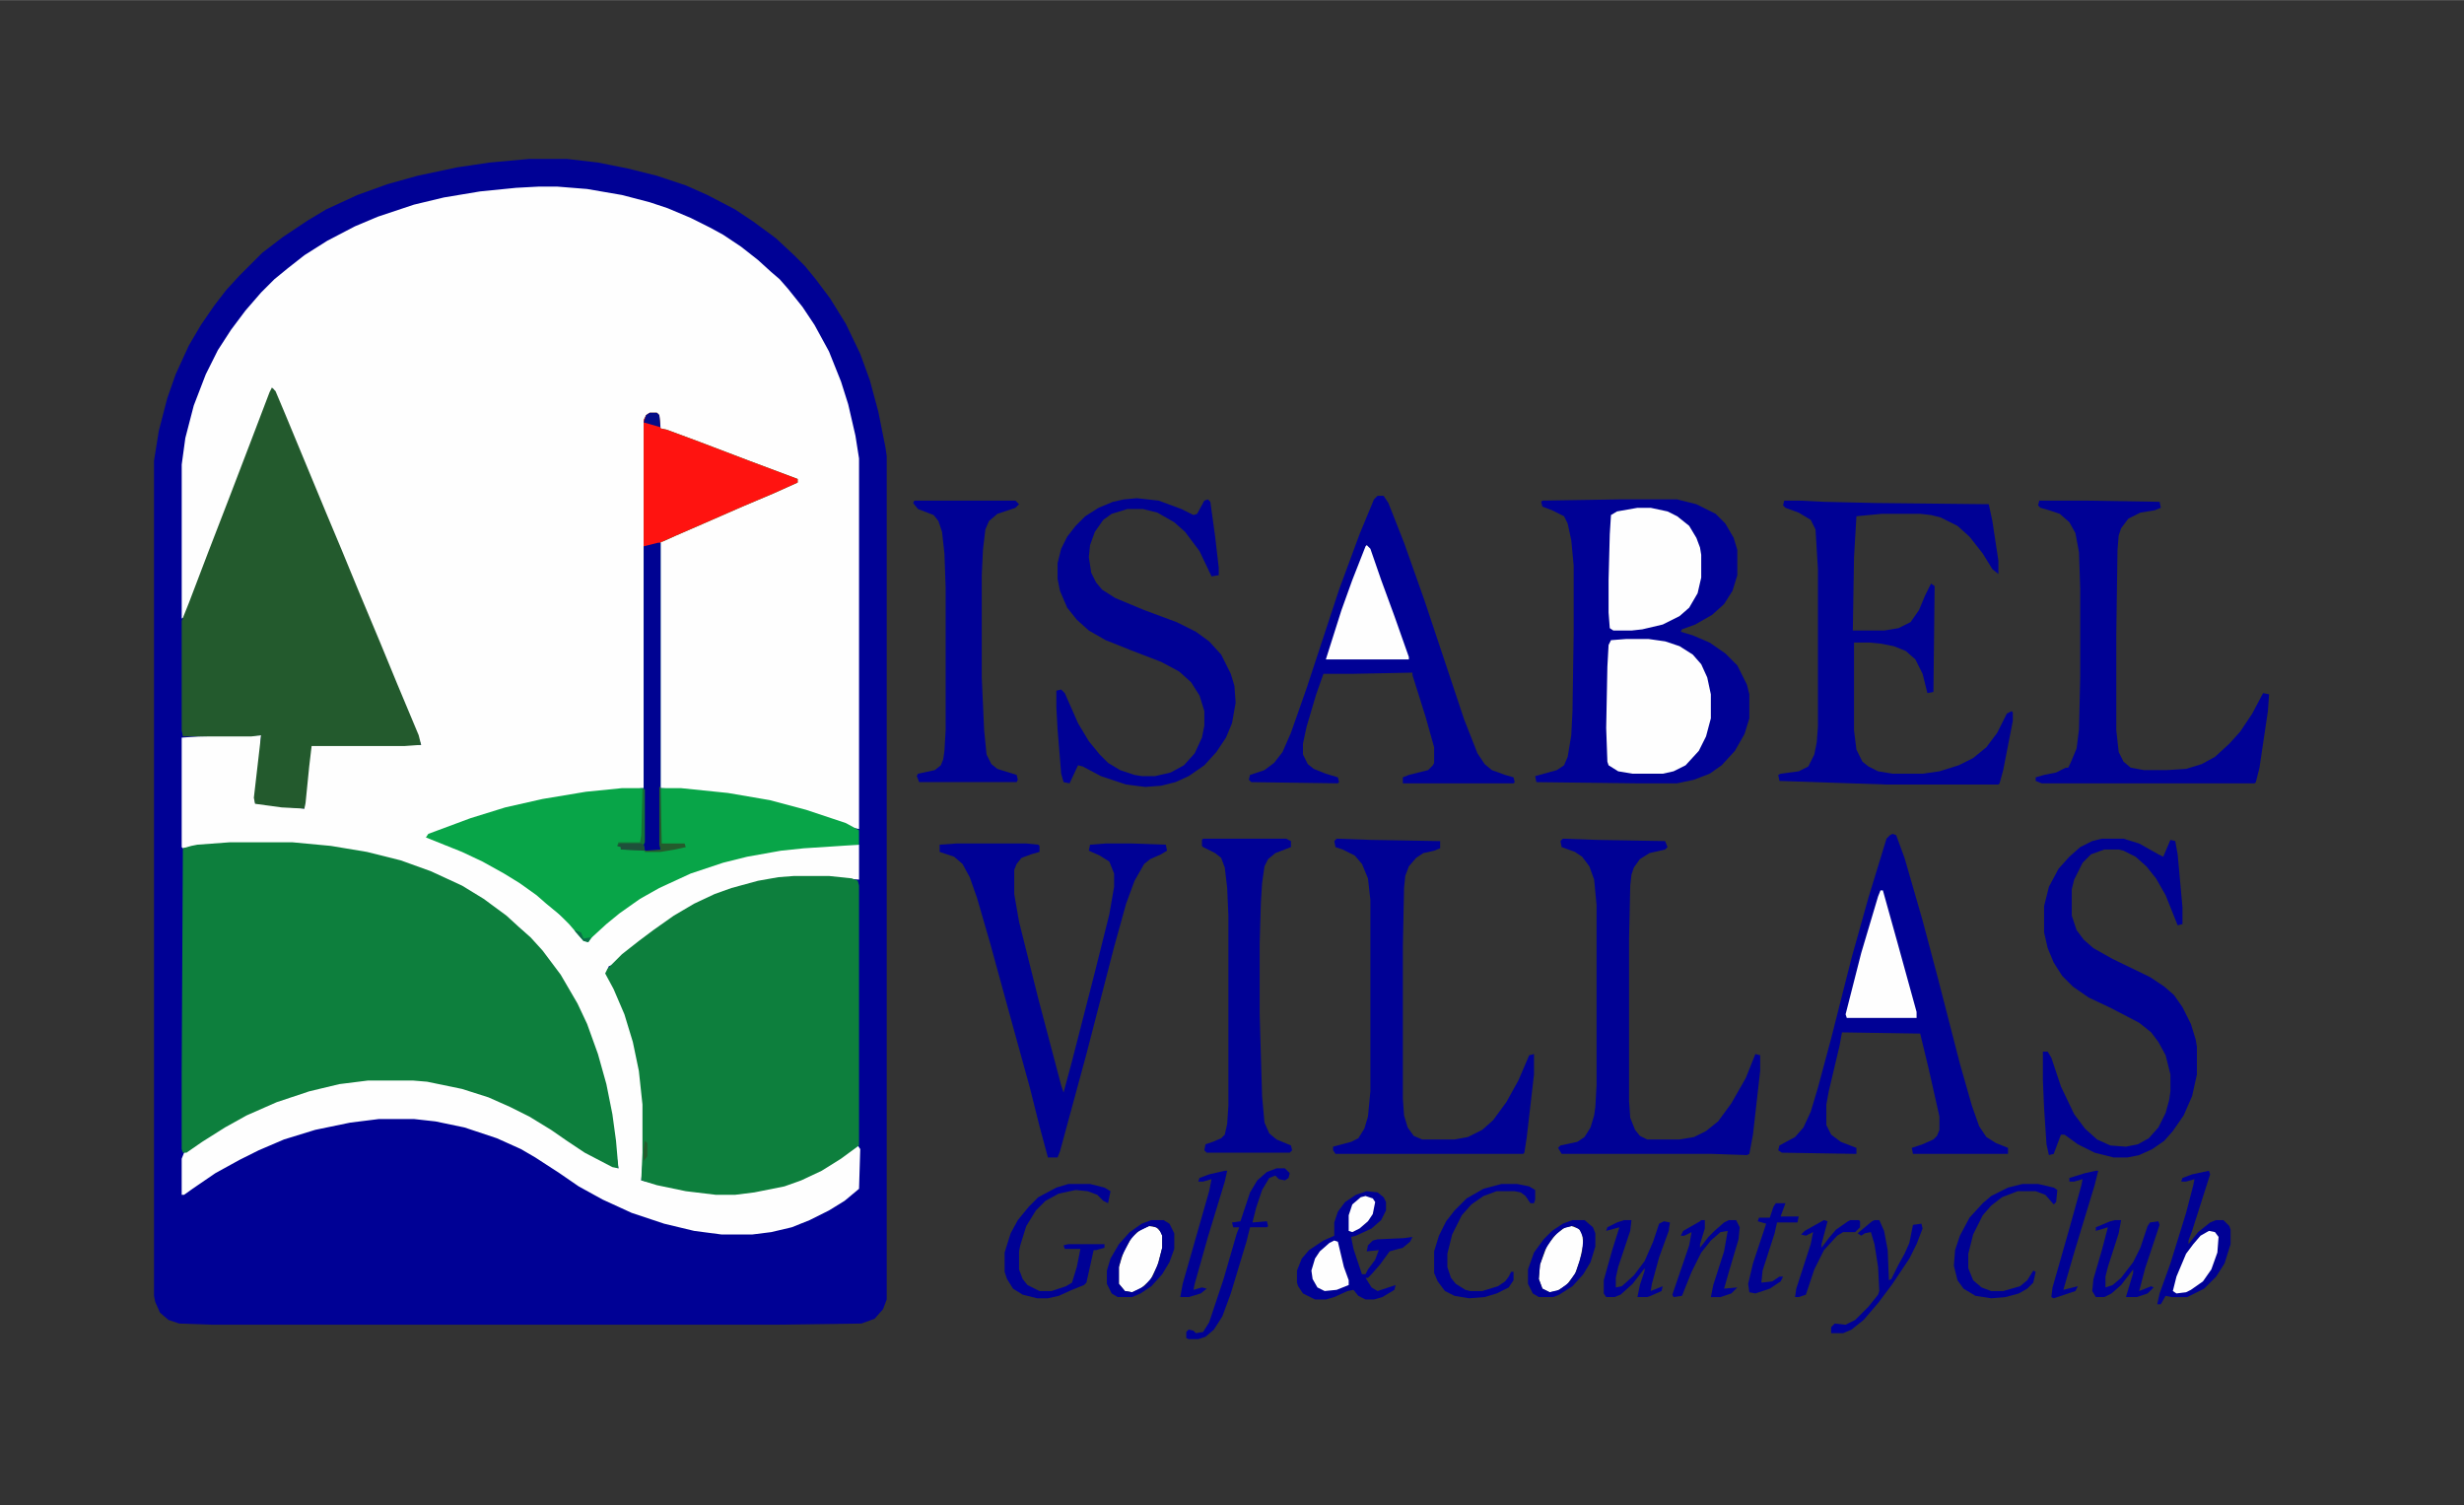
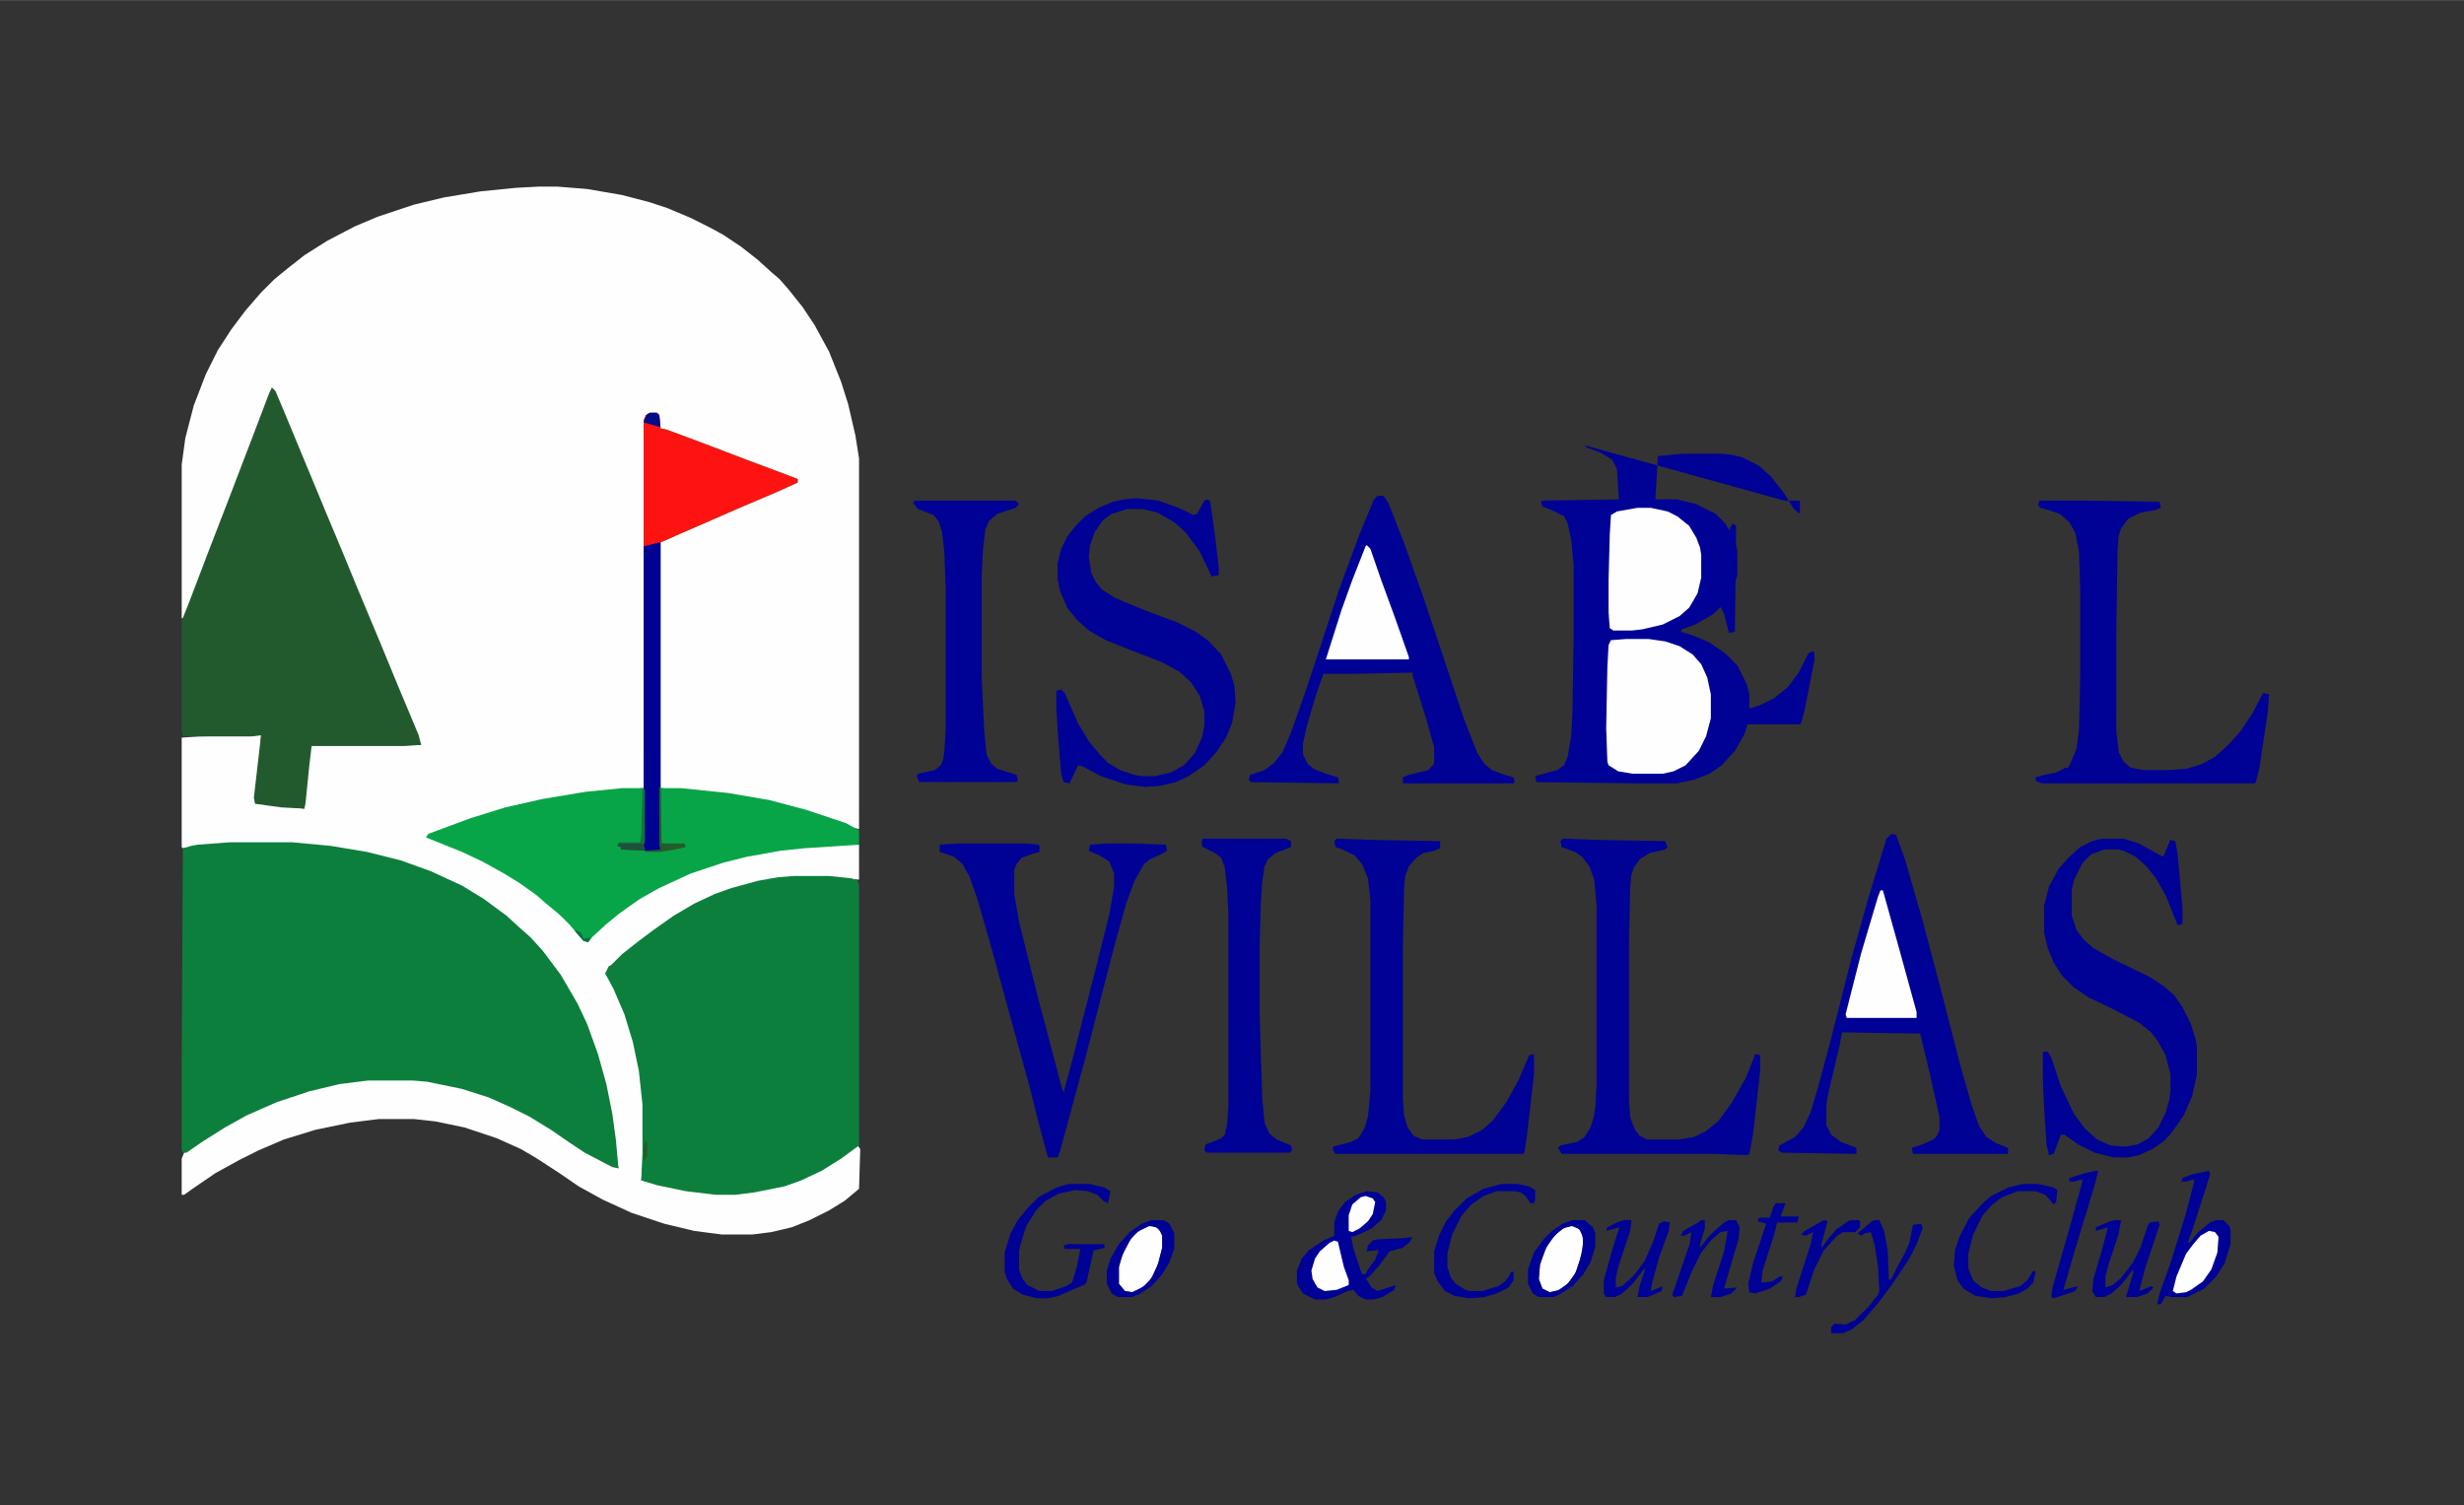
<svg xmlns="http://www.w3.org/2000/svg" xmlns:ns1="http://sodipodi.sourceforge.net/DTD/sodipodi-0.dtd" xmlns:ns2="http://www.inkscape.org/namespaces/inkscape" version="1.1" viewBox="0 0 2048 1251" width="604" height="369" id="svg52" ns1:docname="logo.svg" ns2:export-filename="logo.png" ns2:export-xdpi="96" ns2:export-ydpi="96" ns2:version="1.4 (86a8ad7, 2024-10-11)">
  <rect x="0" y="0" width="2048" height="1251" fill="#333333" stroke="none" />
  <defs id="defs52" />
  <ns1:namedview id="namedview52" pagecolor="#ffffff" bordercolor="#000000" borderopacity="0.25" ns2:showpageshadow="2" ns2:pageopacity="0.0" ns2:pagecheckerboard="0" ns2:deskcolor="#d1d1d1" ns2:zoom="8.9451882" ns2:cx="396.35835" ns2:cy="155.78208" ns2:window-width="2560" ns2:window-height="1369" ns2:window-x="-8" ns2:window-y="-8" ns2:window-maximized="1" ns2:current-layer="svg52" />
-   <path transform="translate(440,132)" d="m0 0h31l26 3 25 5 24 6 24 8 18 8 23 12 15 10 19 14 15 14 9 9 9 11 12 16 13 21 12 25 8 22 7 26 6 30 1 7v701l-3 8-7 8-11 4-72 1h-467l-28-1-9-3-7-6-4-9-1-5v-694l4-25 7-27 7-20 11-24 10-17 11-16 10-13 11-12 19-19 17-13 21-14 15-9 26-12 25-9 25-7 33-7 27-4z" fill="#000195" id="path2" />
  <path transform="translate(448,155)" d="m0 0h15l25 2 29 5 23 6 15 5 19 8 16 8 11 6 15 10 14 11 11 10 7 6 7 8 12 15 10 15 12 22 10 25 6 19 6 26 3 19v308l-5-1-12-5-30-10-27-7-35-6-39-4-17-1v-205l26-12 26-11 32-14 21-9 9-4-3-2-40-15-63-24-8-3-2-11-1-1h-6l-3 2-1 3-1 306-29 2-26 3-35 6-32 8-36 12-21 8v2l28 11 25 12 17 10 16 11 11 9 10 9 8 7 7 7 8 10h3l7-8 11-10 16-12 21-13 23-11 24-9 25-7 27-5 13-2 44-3h14v29l-14-1-11-1h-29l-20 2-22 5-19 6-20 9-16 9-16 11-26 20-12 11-3 1-2 6 10 19 9 24 6 22 4 23 2 21v40l-2 23 17 4 20 4 25 3h16l23-3 21-5 20-8 15-8 12-8 11-8 2 3-1 33-12 10-13 8-16 8-15 6-17 4-16 2h-25l-23-3-25-6-27-9-24-11-20-11-16-11-20-13-12-7-20-9-27-9-24-5-18-2h-29l-24 3-29 6-26 8-21 9-16 8-20 11-19 13-7 5h-2v-30l2-5 12-8 19-12 21-12 20-9 19-7 20-6 24-5 18-2h37l18 2 27 6 23 8 20 9 16 9 14 9 20 14 22 12 11 5-2-13-3-25-5-28-7-26-8-23-9-20-10-18-8-12-10-13-9-10-7-8-14-12-17-13-18-11-16-8-18-8-24-8-24-6-30-5-32-3h-52l-27 2-12 2-1-1v-91l14-1 52-1-1 17-4 35v4l22 3 19 2 1-14 3-33 2-6h91l-13-32-8-19-17-41-13-31-16-39-16-38-17-41-14-34-9-21-2 3-17 45-17 44-20 52-13 34-5 12-2 1v-128l3-22 7-27 10-26 10-20 11-17 12-16 13-15 11-11 11-9 14-11 19-12 23-12 19-8 30-10 25-6 30-5 30-3z" fill="#FEFEFE" id="path3" />
  <path transform="translate(191,700)" d="m0 0h52l32 3 30 5 28 7 25 9 26 12 18 11 19 14 12 11 8 7 10 11 15 20 14 24 8 17 9 25 7 25 5 25 3 22 2 23-5-1-23-12-15-10-13-9-18-11-16-8-18-8-22-7-29-6-12-1h-37l-24 3-25 6-27 9-25 11-18 10-19 12-13 9h-3l-1-3v-63l1-187 7-2 5-1z" fill="#0D7F3D" id="path4" />
  <path transform="translate(660,728)" d="m0 0h29l19 2 5 2 1 4v216l-15 11-16 10-17 8-14 5-25 5-16 2h-16l-25-3-24-5-13-4 1-23v-40l-3-28-5-24-7-23-9-21-7-13 2-4 12-12 14-11 12-9 17-12 17-10 17-8 14-5 22-6 17-3z" fill="#0D7F3D" id="path5" />
  <path transform="translate(226,322)" d="m0 0 3 3 8 19 34 82 13 31 14 34 18 43 14 34 18 43 2 8-14 1h-77l-2 17-3 30-1 5-19-1-22-3-1-5 6-52-8 1h-57l-1-5v-91l6-15 16-42 17-44 18-47 16-42z" fill="#235A2D" id="path6" />
  <path transform="translate(540,343)" d="m0 0h6l2 2 1 11 5 1 27 10 42 16 40 15v3l-20 9-26 11-32 14-23 10-11 5h-2v205h17l39 4 35 6 30 8 33 11 11 6v12l-46 3-19 2-28 5-20 5-27 9-26 12-16 9-17 12-11 9-12 11-3 4-4-1-12-14-8-8-11-9-8-7-14-10-13-8-18-10-17-8-30-12 2-3 35-13 29-9 31-7 36-6 30-3h18v-306l2-4z" fill="#08A548" id="path7" />
  <path transform="translate(1345,415)" d="m0 0h49l16 4 16 8 8 8 7 12 3 10v21l-4 13-7 11-10 9-14 8-11 4-1 2 10 3 14 6 13 9 10 10 8 16 2 8v20l-4 13-8 14-11 12-10 7-13 5-14 3h-34l-83-1-1-5 18-5 6-4 3-7 3-18 1-20 1-65v-56l-2-21-3-14-3-6-10-5-8-3-1-4 1-1z" fill="#000195" id="path8" />
  <path transform="translate(1145,412)" d="m0 0h5l4 6 13 33 17 48 33 99 11 28 6 9 6 5 11 4 7 2 1 4-1 1h-92v-5l5-2 16-4 4-4 1-2v-13l-7-25-11-35v-2l-51 1h-23l-6 17-8 27-3 14v9l4 8 5 4 10 4 10 3 1 4-1 1-72-1-2-2 1-4 12-4 8-6 7-9 7-16 13-37 27-82 17-46 12-29z" fill="#000195" id="path9" />
  <path transform="translate(1573,693)" d="m0 0 3 1 7 19 15 52 13 49 18 70 10 35 6 17 6 9 8 5 10 4v5h-79l-1-5 9-3 9-4 3-3 2-5v-11l-9-40-7-29-65-1-2 11-9 38-2 11v17l4 8 8 6 13 5v5l-62-1-3-2 1-4 13-7 7-8 6-13 6-20 11-41 17-67 14-50 15-49 3-3z" fill="#000195" id="path10" />
-   <path transform="translate(1483,416)" d="m0 0h13l20 1 43 1 94 1 3 14 5 33v11l-5-4-8-13-11-14-10-9-14-7-8-2-9-1h-32l-21 2-2 34-1 61h26l12-2 10-5 7-10 5-12 5-10 3 2-1 88-5 1-4-16-6-12-8-7-10-4-10-2-10-1h-13v73l2 16 5 10 5 4 8 4 12 2h25l14-2 16-5 12-6 11-9 9-12 8-16 4-2 1 1v7l-8 41-3 11-1 1h-93l-89-3-1-5 2-1 15-2 8-4 5-10 2-10 1-13v-131l-2-33-4-8-10-6-11-4-2-2z" fill="#000195" id="path11" />
+   <path transform="translate(1483,416)" d="m0 0h13v11l-5-4-8-13-11-14-10-9-14-7-8-2-9-1h-32l-21 2-2 34-1 61h26l12-2 10-5 7-10 5-12 5-10 3 2-1 88-5 1-4-16-6-12-8-7-10-4-10-2-10-1h-13v73l2 16 5 10 5 4 8 4 12 2h25l14-2 16-5 12-6 11-9 9-12 8-16 4-2 1 1v7l-8 41-3 11-1 1h-93l-89-3-1-5 2-1 15-2 8-4 5-10 2-10 1-13v-131l-2-33-4-8-10-6-11-4-2-2z" fill="#000195" id="path11" />
  <path transform="translate(945,414)" d="m0 0 18 2 19 7 10 5 3-1 6-11 3-1 2 2 4 29 3 26v6l-6 1-10-21-12-16-9-8-14-8-12-3h-13l-13 4-7 5-7 10-4 11-1 10 2 13 4 8 5 6 11 7 24 10 27 10 16 8 11 8 10 11 8 16 3 10 1 14-3 17-5 12-8 12-10 11-13 9-11 5-12 3-13 1-16-2-21-7-15-8-4-1-7 15-5-1-2-7-3-37-1-18v-14l4-1 3 3 11 25 9 15 9 11 7 7 10 6 12 4 6 1h11l13-3 11-6 9-10 6-13 2-10v-12l-4-13-7-11-10-9-15-8-26-10-20-8-14-8-10-9-8-10-6-14-2-10v-13l3-12 5-10 7-9 8-8 11-7 12-5 9-2z" fill="#000195" id="path12" />
  <path transform="translate(1747,697)" d="m0 0h18l13 4 16 9 4 2 6-14 4 1 2 11 4 44v14l-4 1-10-25-8-14-8-10-9-8-10-5-4-1h-12l-11 4-7 7-7 14-2 8v22l4 12 6 8 8 7 16 9 31 15 12 8 8 7 7 10 7 14 4 13 1 6v23l-4 18-7 16-9 13-7 8-10 7-11 5-10 2h-11l-16-4-14-7-11-8h-3l-6 16-4 1-2-9-2-30-1-23v-24h4l3 5 8 24 11 23 9 12 10 9 11 5 13 1 10-2 9-5 8-9 6-12 3-11 1-7v-14l-4-16-6-11-6-8-10-8-23-12-19-9-13-9-9-9-7-11-5-12-3-13v-22l4-16 8-15 9-10 9-8 10-5z" fill="#000195" id="path13" />
  <path transform="translate(1695,416)" d="m0 0h39l61 1 1 5-5 2-12 2-10 5-6 8-2 6-1 12-1 69v81l2 18 4 8 6 5 11 2h19l16-1 13-4 11-6 12-11 9-10 10-15 9-17 5 1-1 14-7 47-3 12-1 1h-177l-5-2v-3l7-2 10-2 8-4h2l2-4 5-12 2-16 1-43v-74l-1-30-3-16-5-9-8-7-9-3-7-2-2-2z" fill="#000195" id="path14" />
  <path transform="translate(1299,697)" d="m0 0 28 1 57 1 2 5-2 2-13 3-8 5-5 7-2 6-1 9-1 45v134l1 14 4 10 4 5 6 3h27l12-2 10-5 10-8 11-15 12-21 8-20 4 1v13l-6 53-3 16-2 1-29-1h-125l-3-5 2-2 14-3 6-4 5-8 3-10 1-7 1-18v-150l-2-21-4-11-6-8-6-4-11-4-1-5z" fill="#000195" id="path15" />
  <path transform="translate(1111,697)" d="m0 0 28 1 58 1v6l-5 2-9 2-6 4-6 7-3 8-1 10-1 49v126l1 14 3 10 5 7 7 3h27l11-2 12-6 9-8 11-15 10-18 9-21 4-1v17l-6 52-2 13-1 1h-156l-2-3v-3l15-4 6-3 5-8 3-10 2-21v-159l-2-18-5-12-6-7-10-5-6-2-1-5z" fill="#000195" id="path16" />
  <path transform="translate(795,701)" d="m0 0h58l10 1 1 1v5l-7 2-8 3-4 5-2 5v20l4 23 16 64 19 72 2 6 7-26 19-74 12-48 4-23v-11l-4-10-8-5-9-4 1-5 13-1h22l28 1 1 5-5 3-9 4-5 4-8 14-7 19-10 36-23 89-22 81-2 5h-8l-7-26-8-32-16-58-17-62-11-38-6-17-6-11-7-6-12-4v-6z" fill="#000195" id="path17" />
  <path transform="translate(1352,531)" d="m0 0h18l14 2 12 4 11 7 7 8 5 11 3 14v20l-4 15-6 12-11 12-10 5-9 2h-25l-12-2-8-5-1-3-1-28 1-51 1-18 2-4z" fill="#FEFEFE" id="path18" />
  <path transform="translate(760,416)" d="m0 0h84l3 3-3 3-15 5-7 6-3 7-2 17-1 21v85l2 44 2 20 4 8 5 4 16 5 1 4-1 2h-81l-2-5 1-2 14-3 5-4 2-5 1-7 1-17v-119l-1-28-2-18-3-9-4-5-13-5-4-5z" fill="#000195" id="path19" />
  <path transform="translate(1e3 697)" d="m0 0h69l4 2v5l-13 5-6 5-3 6-2 14-1 16-1 34v59l2 68 2 22 4 9 6 5 12 5 1 4-2 2h-69l-2-2 1-5 6-2 7-3 3-3 2-9 1-15v-158l-1-23-2-17-3-8-5-4-10-5-1-1v-5z" fill="#000195" id="path20" />
  <path transform="translate(540,343)" d="m0 0h6l2 2 1 11 5 1 27 10 42 16 40 15v3l-20 9-26 11-32 14-23 10-18 8-9 1v-105l2-4z" fill="#FF1310" id="path21" />
  <path transform="translate(1361,422)" d="m0 0h11l14 3 8 4 10 8 6 10 3 8 1 6v19l-3 13-7 12-8 7-14 7-17 4-9 1h-15l-3-2-1-13v-27l1-38 1-16 5-3z" fill="#FEFEFE" id="path22" />
  <path transform="translate(1136,990)" d="m0 0 9 1 5 4 2 4v7l-4 8-8 7-13 6-4 1 2 10 7 21h3l2-4 6-8 3-8-10 1 1-5 4-4 4-1 22-1 7-1-2 4-6 5-11 3-8 11-7 8-3 3h-2l5 8 5 3 15-5-1 4-10 6-7 2h-7l-6-3-4-5-5 1-11 5-7 2h-9l-10-5-4-6-1-3v-10l4-10 6-7 12-8 9-4v-11l3-9 6-8 9-6z" fill="#000195" id="path23" />
  <path transform="translate(547,451)" d="m0 0h2v255l-2 1h-11l-2-6 1-1v-246z" fill="#000392" id="path24" />
  <path transform="translate(1136,453)" d="m0 0 3 3 9 26 11 30 12 34v2h-69l13-41 9-25 11-28z" fill="#FEFEFE" id="path25" />
  <path transform="translate(1563,740)" d="m0 0h2l12 43 16 58v5h-58l-1-3 13-51 14-47z" fill="#FEFEFE" id="path26" />
  <path transform="translate(1836,973)" d="m0 0 1 3-15 47-3 8v3l8-10 10-8 5-2h6l5 5 1 3v12l-5 16-7 11-10 10-14 7h-13l-5-1-4 7h-3l2-9 9-25 13-42 6-23 1-5-7 2h-4l1-3 8-3z" fill="#000195" id="path27" />
  <path transform="translate(888,984)" d="m0 0h18l12 3 5 3-2 10-4-2-5-5-8-3-10-1-14 3-11 6-8 8-8 13-5 16-1 5v15l3 8 4 5 10 5h10l12-4 5-3 4-13 3-15h-13l-1-3 4-1h30v3l-7 2h-2l-6 27-2 2-10 4-11 5-9 2h-9l-12-3-8-5-5-8-2-6v-16l5-16 6-11 9-11 8-8 15-8z" fill="#000195" id="path28" />
-   <path transform="translate(1061,971)" d="m0 0h7l4 4-1 4-3 2-5-1-3-3-5 2-6 10-5 15-3 12 12-1 1 4-1 1h-14l-3 12-13 43-7 19-7 11-7 6-6 2h-8l-2-1v-5l2-2 4 1 2 2 6-1 5-8 12-36 11-38 2-5h-5l-1-4 7-1 8-24 6-10 8-7z" fill="#000195" id="path29" />
  <path transform="translate(955,1019)" d="m0 0 6 1 4 4 1 3v10l-4 15-6 12-8 7-7 3-6-1-5-6v-14l4-13 7-12 7-6z" fill="#FEFEFE" id="path30" />
  <path transform="translate(1306,1019)" d="m0 0 6 2 3 4 1 9-3 14-4 11-7 9-8 5-6 1-6-3-3-8 1-12 6-16 8-10 7-5z" fill="#FEFEFE" id="path31" />
  <path transform="translate(1248,984)" d="m0 0h13l10 2 5 3v8l-1 3h-3l-4-6-4-3-5-1h-15l-11 4-10 7-8 9-8 16-4 16v11l3 9 4 5 8 5 4 1h10l13-4 6-4 3-4 2-4h2v7l-4 6-10 5-10 3-13 1-12-2-8-4-6-8-3-7v-18l4-13 6-12 7-9 10-10 14-8z" fill="#000195" id="path32" />
  <path transform="translate(1681,984)" d="m0 0h13l13 3 3 2-1 10-2 2-7-8-8-3h-15l-13 5-9 7-7 8-8 16-4 16v12l4 10 7 6 8 3h10l14-4 6-5 5-8 2 1-2 9-5 5-7 4-11 3-12 1-13-2-10-6-5-7-3-12 1-13 4-12 8-15 11-12 7-6 14-7z" fill="#000195" id="path33" />
  <path transform="translate(1350,1014)" d="m0 0h6l-1 9-10 30-2 9v8l5-1 10-9 9-12 7-16 5-15 4-2 5 1-1 7-8 22-6 22-1 6 10-4-1 4-9 4-3 1h-8l2-10 4-12v-2l-10 13-10 9-5 2h-7l-2-3v-11l7-25 6-19-11 3 1-3 8-4z" fill="#000195" id="path34" />
  <path transform="translate(1758,1014)" d="m0 0h5l-2 11-9 28-2 8v9l6-2 7-6 10-13 6-12 6-18 2-3 7-1 1 3-12 36-5 19 10-4 2 1-5 5-9 3h-9l6-20v-3l-10 13-8 7-6 3h-7l-3-5 1-10 7-24 5-19-10 3v-3l12-5z" fill="#000195" id="path35" />
  <path transform="translate(1414,1014)" d="m0 0h3v7l-4 13v3l7-9 5-5 8-7 4-2h6l3 6-1 10-8 27-4 14 11-1-5 5-9 3h-8l2-10 9-28 3-17-6 1-8 7-8 10-8 16-8 20-7 1-1-2 14-41 2-11-6 3h-3l2-4 14-8z" fill="#000195" id="path36" />
  <path transform="translate(957,1014)" d="m0 0h10l5 3 4 8v13l-4 11-6 10-9 10-9 6-7 3h-12l-5-3-4-8v-11l3-10 7-12 9-10 10-7zm-2 5-10 5-6 7-7 14-2 8v14l5 6 6 1 10-5 7-8 5-12 3-12v-10l-3-6-5-2z" fill="#000195" id="path37" />
  <path transform="translate(1307,1014)" d="m0 0h10l7 6 2 5v11l-4 13-6 10-9 10-11 7-5 2h-12l-5-3-4-8v-12l5-14 8-11 7-7 9-6zm-1 5-7 2-8 7-7 11-4 12-1 12 3 8 6 3 8-2 8-6 6-9 5-16 1-12-3-7-5-3z" fill="#000195" id="path38" />
  <path transform="translate(1836,1023)" d="m0 0 5 1 3 4-1 13-5 14-7 10-10 7-4 2-8 1-3-2 3-12 8-19 6-8 6-7z" fill="#FEFEFE" id="path39" />
  <path transform="translate(1558,1014)" d="m0 0h4l4 9 3 16 1 25 2-1 6-12 5-9 4-9 3-15 7-1 1 4-5 13-6 12-14 21-12 16-12 14-10 8-7 3h-10v-5l3-3 9 1 8-4 11-11 8-10 1-3-1-20-3-19-3-10-5 1-3 2-3-2 12-10z" fill="#000195" id="path40" />
-   <path transform="translate(1018,973)" d="m0 0h2l-2 9-14 46-11 39-1 5 7-2 4 1-5 4-10 3h-7l2-11 22-77 2-10-7 2h-4l1-3 8-3z" fill="#000195" id="path41" />
  <path transform="translate(1742,973)" d="m0 0h2l-3 12-17 56-9 31 12-3-2 4-18 6-2-1 1-8 14-49 10-36 1-5-7 2h-4v-3l13-4z" fill="#000195" id="path42" />
  <path transform="translate(1109,1031)" d="m0 0 3 1 5 21 4 11v4l-10 4-10 1-6-3-4-7-1-7 3-10 4-6 8-7z" fill="#FEFEFE" id="path43" />
  <path transform="translate(1476 1e3)" d="m0 0h8l-4 11h15l-1 5h-17l-2 9-10 31-1 10 9-1 6-4h3l-2 4-9 6-12 4-5-1-1-7 4-17 11-33-7-2 1-3h9l3-9z" fill="#000195" id="path44" />
  <path transform="translate(1516,1014)" d="m0 0 3 1-5 19v3l6-8 6-7 10-7 2-1h7l1 1v5l-4 4h-10l-5 3-11 12-8 16-7 21-6 2h-3l1-7 12-37 2-10-6 3-4-1 3-3z" fill="#000195" id="path45" />
  <path transform="translate(1135,994)" d="m0 0 6 2 2 3-2 10-4 6-7 6-6 3-3-1v-13l3-9 7-6z" fill="#FEFEFE" id="path46" />
  <path transform="translate(532,655)" d="m0 0 4 1v44l-1 2 1 5-20-1v-2l-3-1 1-3h18l1-6 1-38z" fill="#157236" id="path47" />
  <path transform="translate(548,654)" d="m0 0h1l1 47h19l1 3-9 2-12 2h-13v-1l13-1-1-4z" fill="#245B2C" id="path48" />
  <path transform="translate(540,343)" d="m0 0h6l2 2 1 10-14-4 2-6z" fill="#040C87" id="path49" />
  <path transform="translate(515,701)" d="m0 0h18l2 1 1 5-20-1v-2l-3-1z" fill="#1E503A" id="path50" />
  <path transform="translate(536,948)" d="m0 0 2 2v11l-3 4v-10z" fill="#245B2C" id="path51" />
  <path transform="translate(478,773)" d="m0 0 5 2 2 5 6-1-2 4-4-1-7-8z" fill="#0B6F48" id="path52" />
</svg>